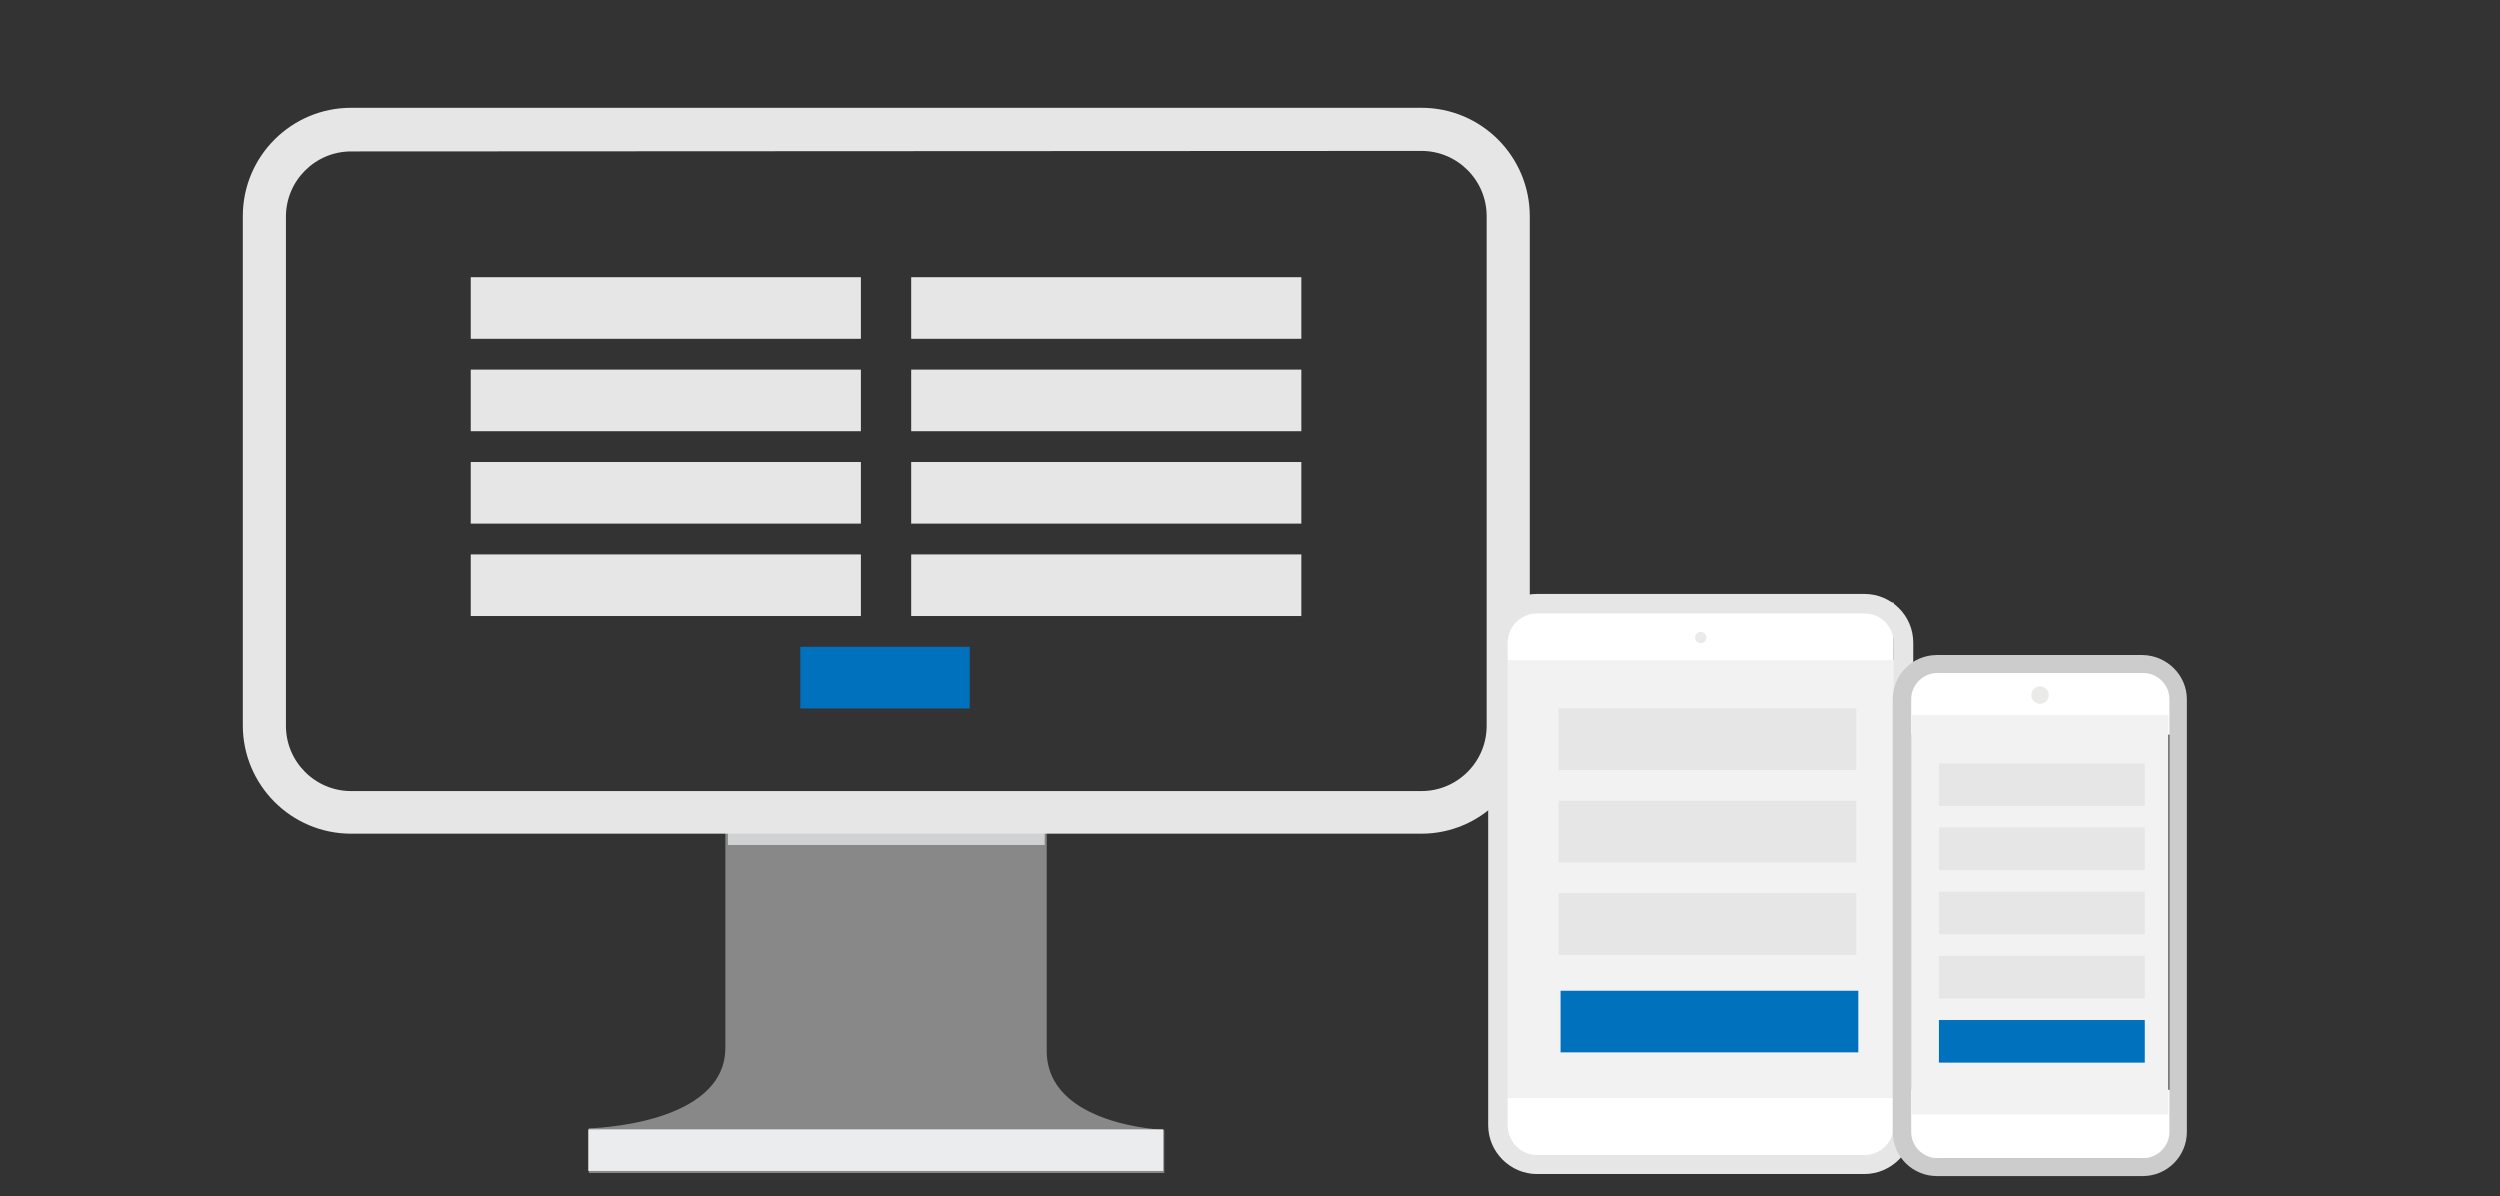
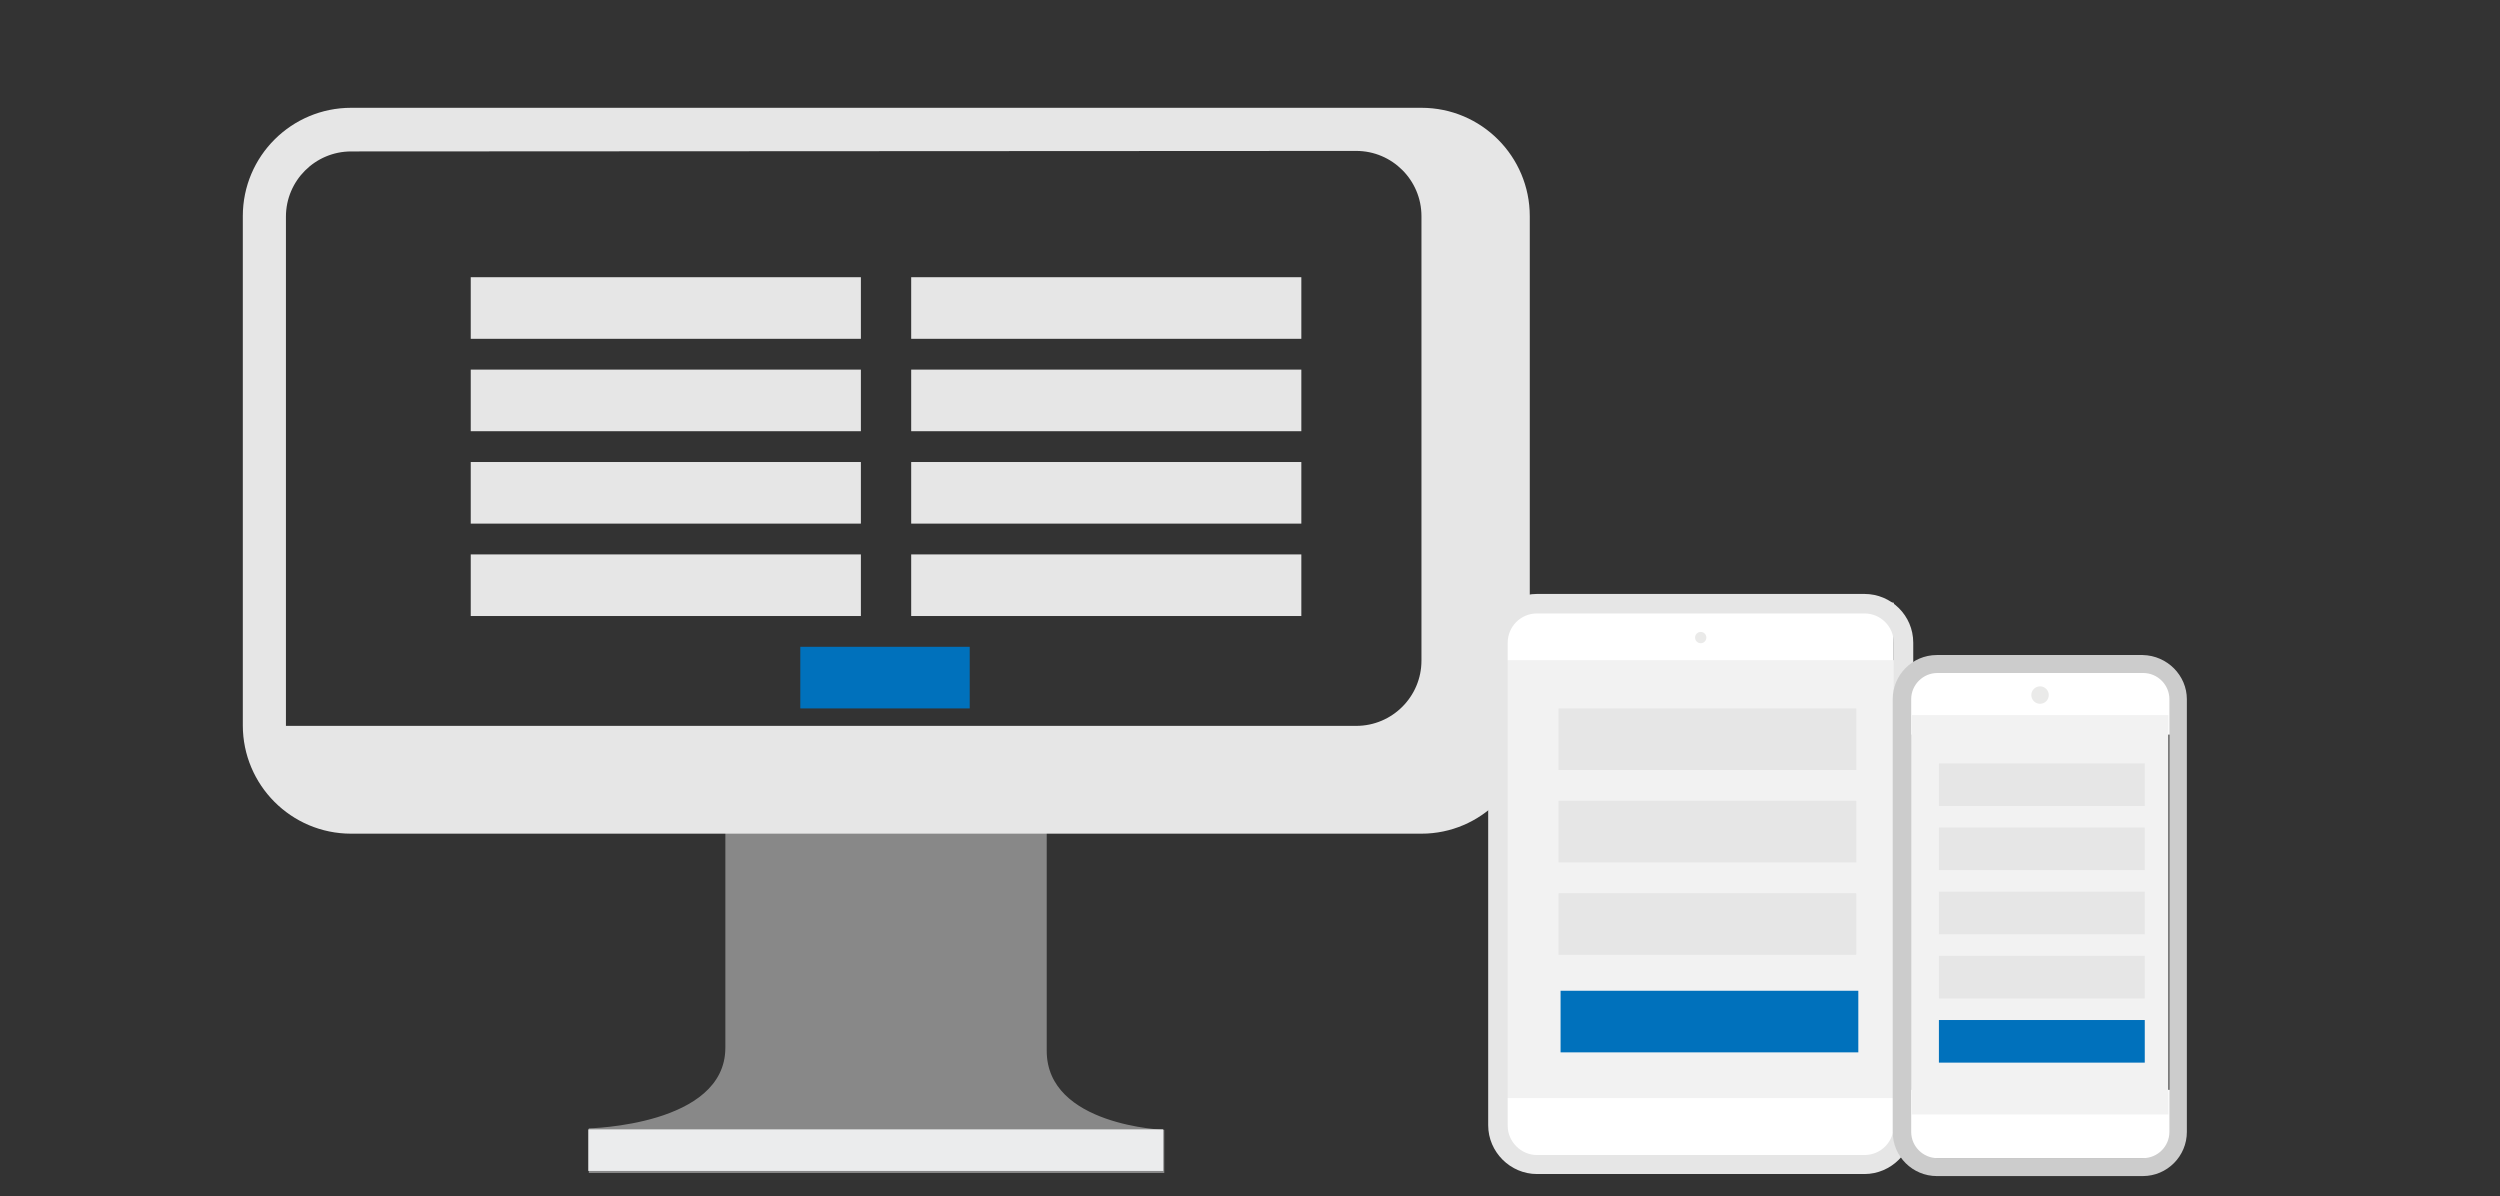
<svg xmlns="http://www.w3.org/2000/svg" version="1.1" id="comp1" x="0px" y="0px" viewBox="0 0 487 233" style="enable-background:new 0 0 487 233;" xml:space="preserve">
  <rect x="0" y="0" width="487" height="233" fill="#333333" stroke="none" />
  <style type="text/css">
	.st0{opacity:0.6;fill:#C1C1C1;enable-background:new    ;}
	.st1{fill:#CFD1D2;}
	.st2{fill:#E6E6E6;}
	.st3{fill:#EBECED;}
	.st4{fill:#CCCCCC;}
	.st5{fill:#FFFFFF;}
	.st6{fill:#F2F2F2;enable-background:new    ;}
	.st7{fill:#EAEAE9;}
	.st8{fill:#0071BC;}
	</style>
  <g id="dsktop">
    <g>
      <path class="st0" d="M226.8,228.5H114.7v-8.7c0,0,26.6-0.5,26.6-15.7c0-15.2,0-46.4,0-46.4h62.6c0,0,0,32.3,0,47    c0,14.6,22.9,15.4,22.9,15.4L226.8,228.5L226.8,228.5z" />
-       <rect x="141.8" y="156.5" class="st1" width="61.7" height="8.1" />
-       <path class="st2" d="M276.9,162.4H68.4c-11.7,0-21.1-9.5-21.1-21.1V42.1c0-11.7,9.5-21.1,21.1-21.1h208.5    c11.7,0,21.1,9.5,21.1,21.1v99.2C297.9,152.9,288.5,162.4,276.9,162.4z M68.4,29.5c-7,0-12.7,5.7-12.7,12.7v99.2    c0,7,5.7,12.7,12.7,12.7h208.5c7,0,12.7-5.7,12.7-12.7V42.1c0-7-5.7-12.7-12.7-12.7L68.4,29.5L68.4,29.5z" />
+       <path class="st2" d="M276.9,162.4H68.4c-11.7,0-21.1-9.5-21.1-21.1V42.1c0-11.7,9.5-21.1,21.1-21.1h208.5    c11.7,0,21.1,9.5,21.1,21.1v99.2C297.9,152.9,288.5,162.4,276.9,162.4z M68.4,29.5c-7,0-12.7,5.7-12.7,12.7v99.2    h208.5c7,0,12.7-5.7,12.7-12.7V42.1c0-7-5.7-12.7-12.7-12.7L68.4,29.5L68.4,29.5z" />
      <rect x="114.6" y="220" class="st3" width="112" height="8.1" />
    </g>
    <g>
      <path class="st4" d="M196.5,103.8" />
      <path class="st4" d="M196.5,101.7" />
    </g>
  </g>
  <g id="ipad_2_">
    <polygon class="st5" points="368.9,225.6 296.1,225.6 291.9,222.7 291.9,212.3 368.9,212.3  " />
    <polygon class="st5" points="368.9,130.8 291.9,130.8 291.9,125 295.2,117.4 368.9,117.4  " />
    <rect x="292" y="128.6" class="st6" width="78.6" height="85.3" />
    <path class="st2" d="M372.7,125.2v94c0,5.2-4.3,9.5-9.5,9.5h-63.8c-5.2,0-9.5-4.3-9.5-9.5v-94c0-5.2,4.3-9.5,9.5-9.5h63.8   C368.4,115.7,372.7,119.9,372.7,125.2z M293.7,219.3c0,3.1,2.6,5.7,5.7,5.7h63.8c3.2,0,5.7-2.6,5.7-5.7v-94.1   c0-3.2-2.6-5.7-5.7-5.7h-63.8c-3.2,0-5.7,2.6-5.7,5.7L293.7,219.3L293.7,219.3z" />
    <circle class="st7" cx="331.3" cy="124.2" r="1.1" />
  </g>
  <g id="mobile">
    <g id="mobile_1_">
      <rect x="371.3" y="212.3" class="st5" width="52.4" height="13.4" />
      <rect x="371.3" y="131" class="st5" width="52.4" height="12.1" />
      <path class="st4" d="M426,136.2v84.3c0,4.7-3.8,8.6-8.6,8.6h-40.1c-4.7,0-8.6-3.8-8.6-8.6v-84.3c0-4.7,3.8-8.6,8.6-8.6h40.1    C422.2,127.7,426,131.6,426,136.2z M372.3,220.5c0,2.8,2.3,5.1,5.1,5.1h40.1c2.8,0,5.1-2.3,5.1-5.1v-84.3c0-2.8-2.3-5.1-5.1-5.1    h-40.1c-2.8,0-5.1,2.3-5.1,5.1V220.5z" />
      <rect x="372.4" y="139.3" class="st6" width="50" height="77.8" />
      <circle class="st7" cx="397.4" cy="135.4" r="1.7" />
    </g>
  </g>
  <g>
    <rect x="177.5" y="54" class="st2" width="76" height="12" />
    <rect x="177.5" y="72" class="st2" width="76" height="12" />
    <rect x="177.5" y="90" class="st2" width="76" height="12" />
    <rect x="177.5" y="108" class="st2" width="76" height="12" />
  </g>
  <g>
    <rect x="91.7" y="54" class="st2" width="76" height="12" />
    <rect x="91.7" y="72" class="st2" width="76" height="12" />
    <rect x="91.7" y="90" class="st2" width="76" height="12" />
    <rect x="91.7" y="108" class="st2" width="76" height="12" />
  </g>
  <rect x="155.9" y="126" class="st8" width="33" height="12" />
  <rect x="303.6" y="138" class="st2" width="58" height="12" />
  <rect x="303.6" y="156" class="st2" width="58" height="12" />
  <rect x="303.6" y="174" class="st2" width="58" height="12" />
  <rect x="304" y="193" class="st8" width="58" height="12" />
  <rect x="377.7" y="161.2" class="st2" width="40.1" height="8.3" />
  <rect x="377.7" y="148.7" class="st2" width="40.1" height="8.3" />
  <rect x="377.7" y="173.7" class="st2" width="40.1" height="8.3" />
  <rect x="377.7" y="186.2" class="st2" width="40.1" height="8.3" />
  <rect x="377.7" y="198.7" class="st8" width="40.1" height="8.3" />
</svg>